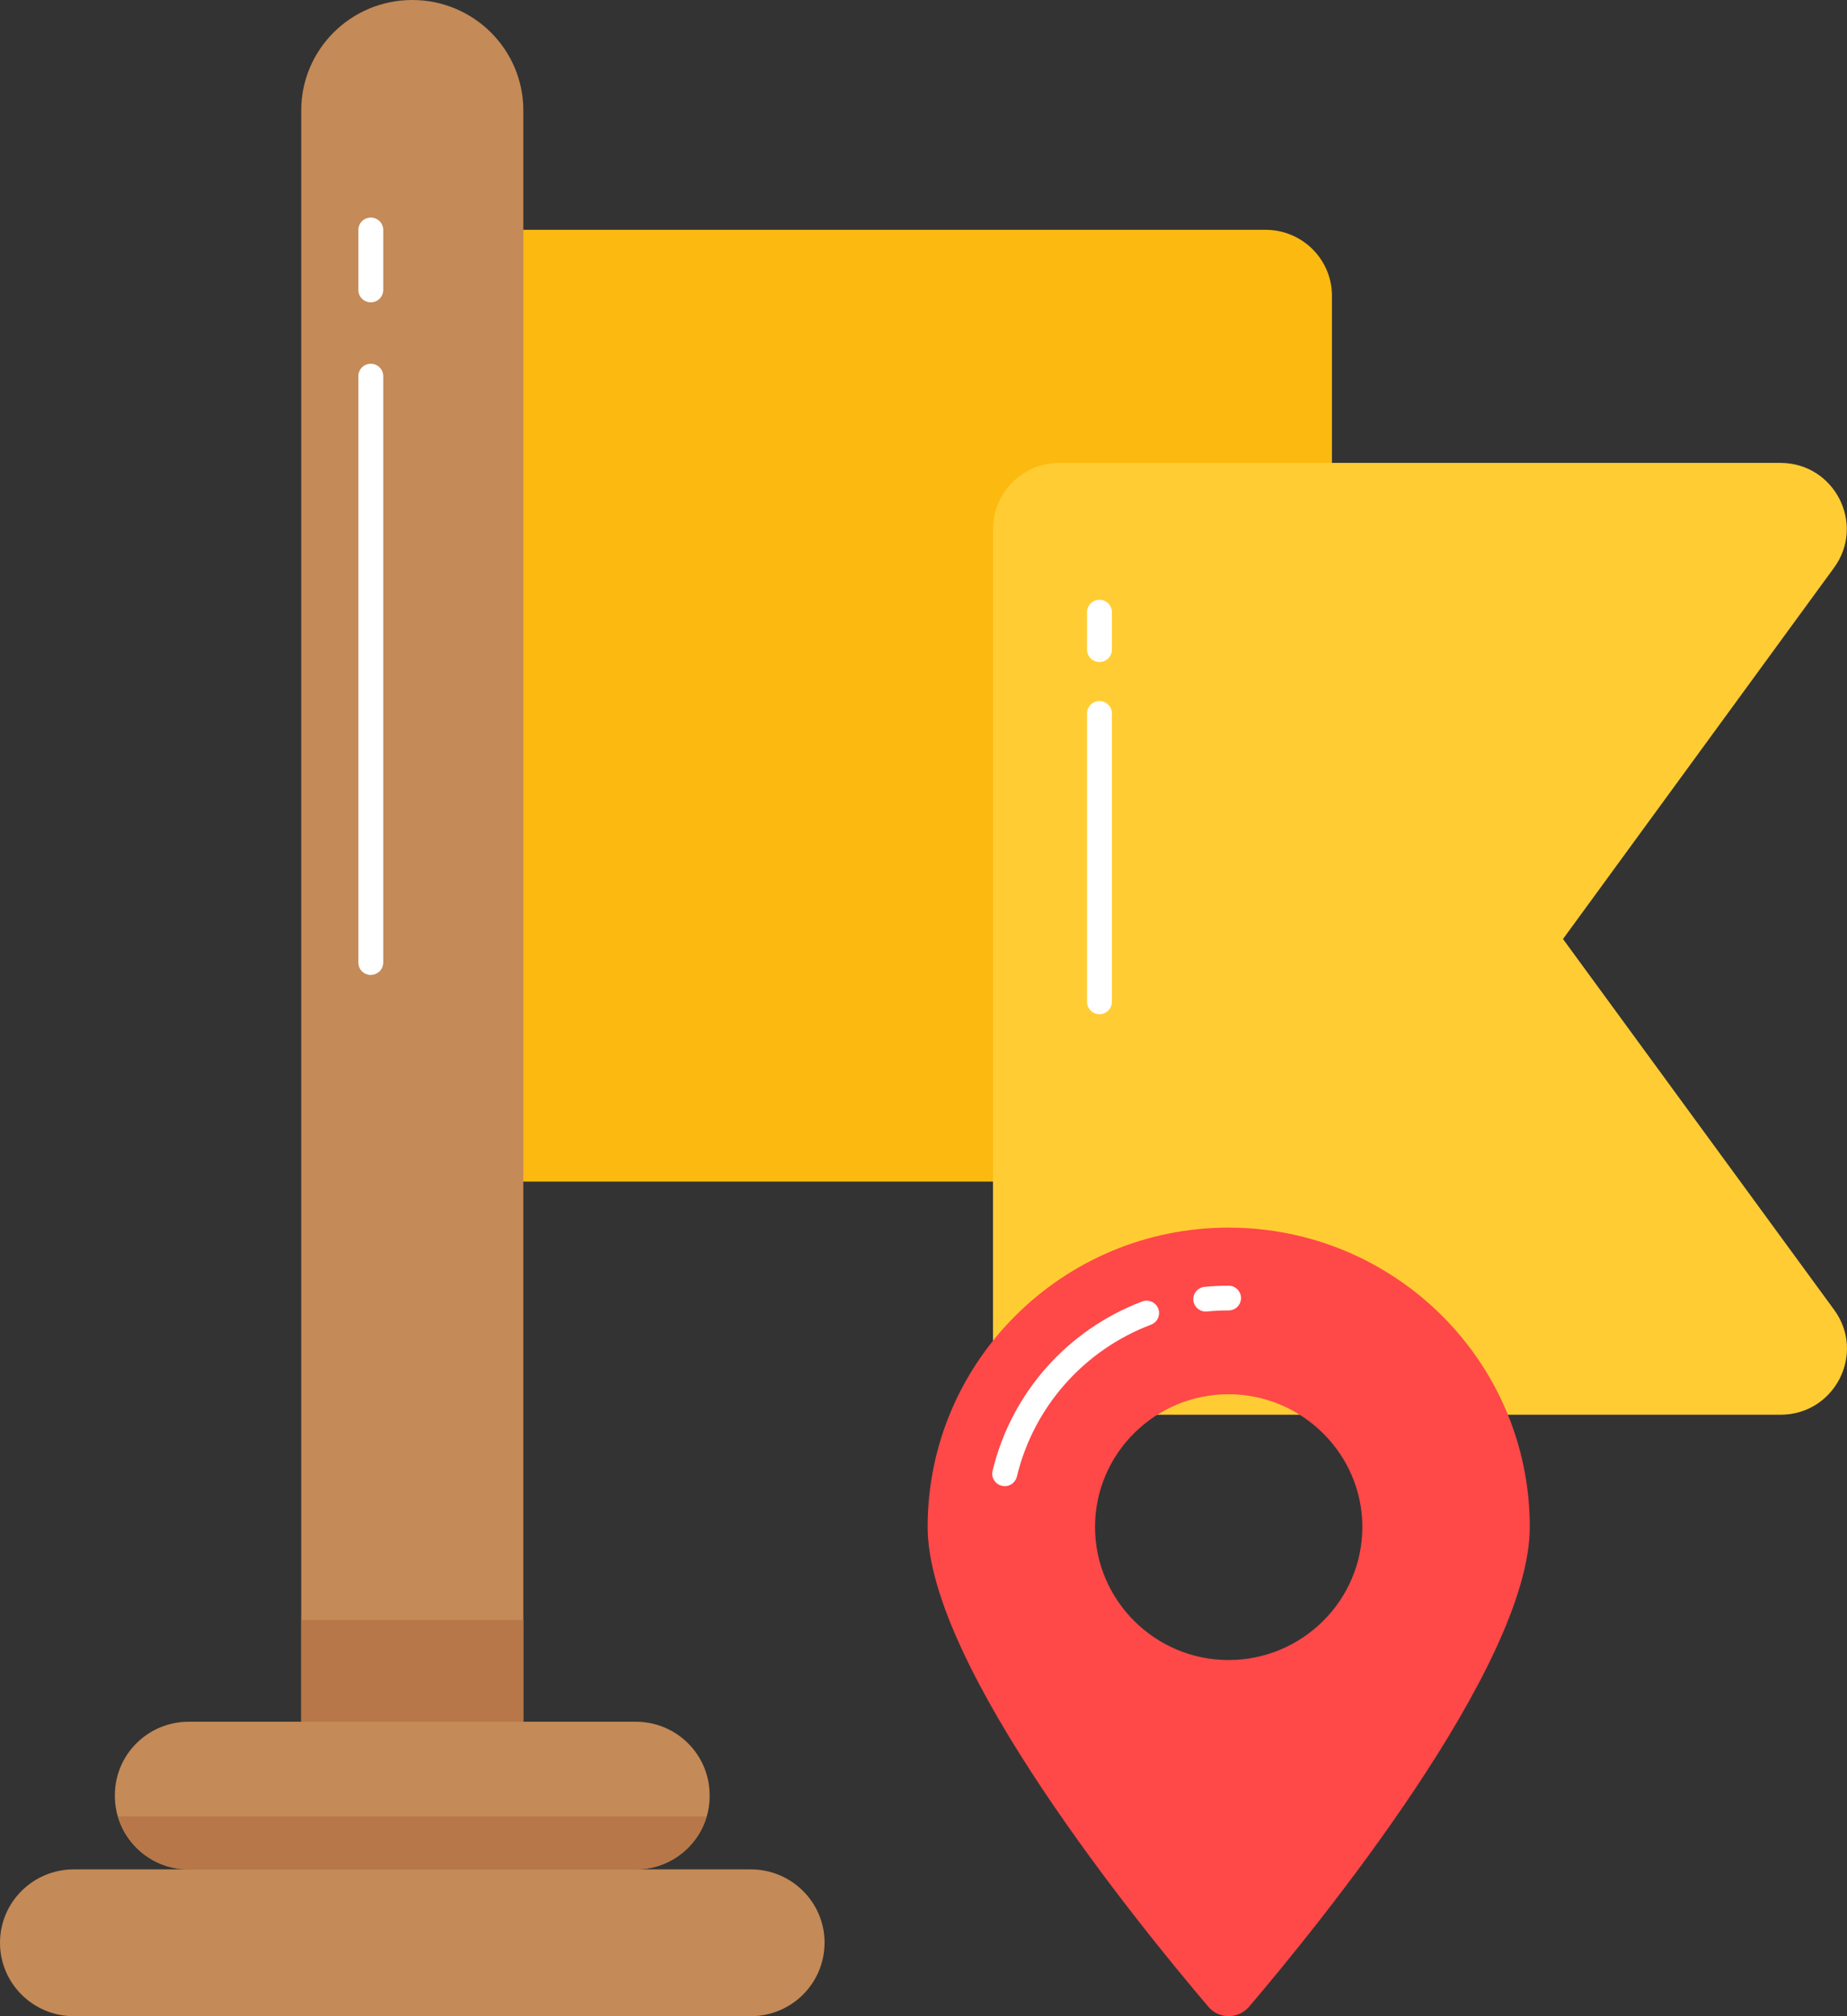
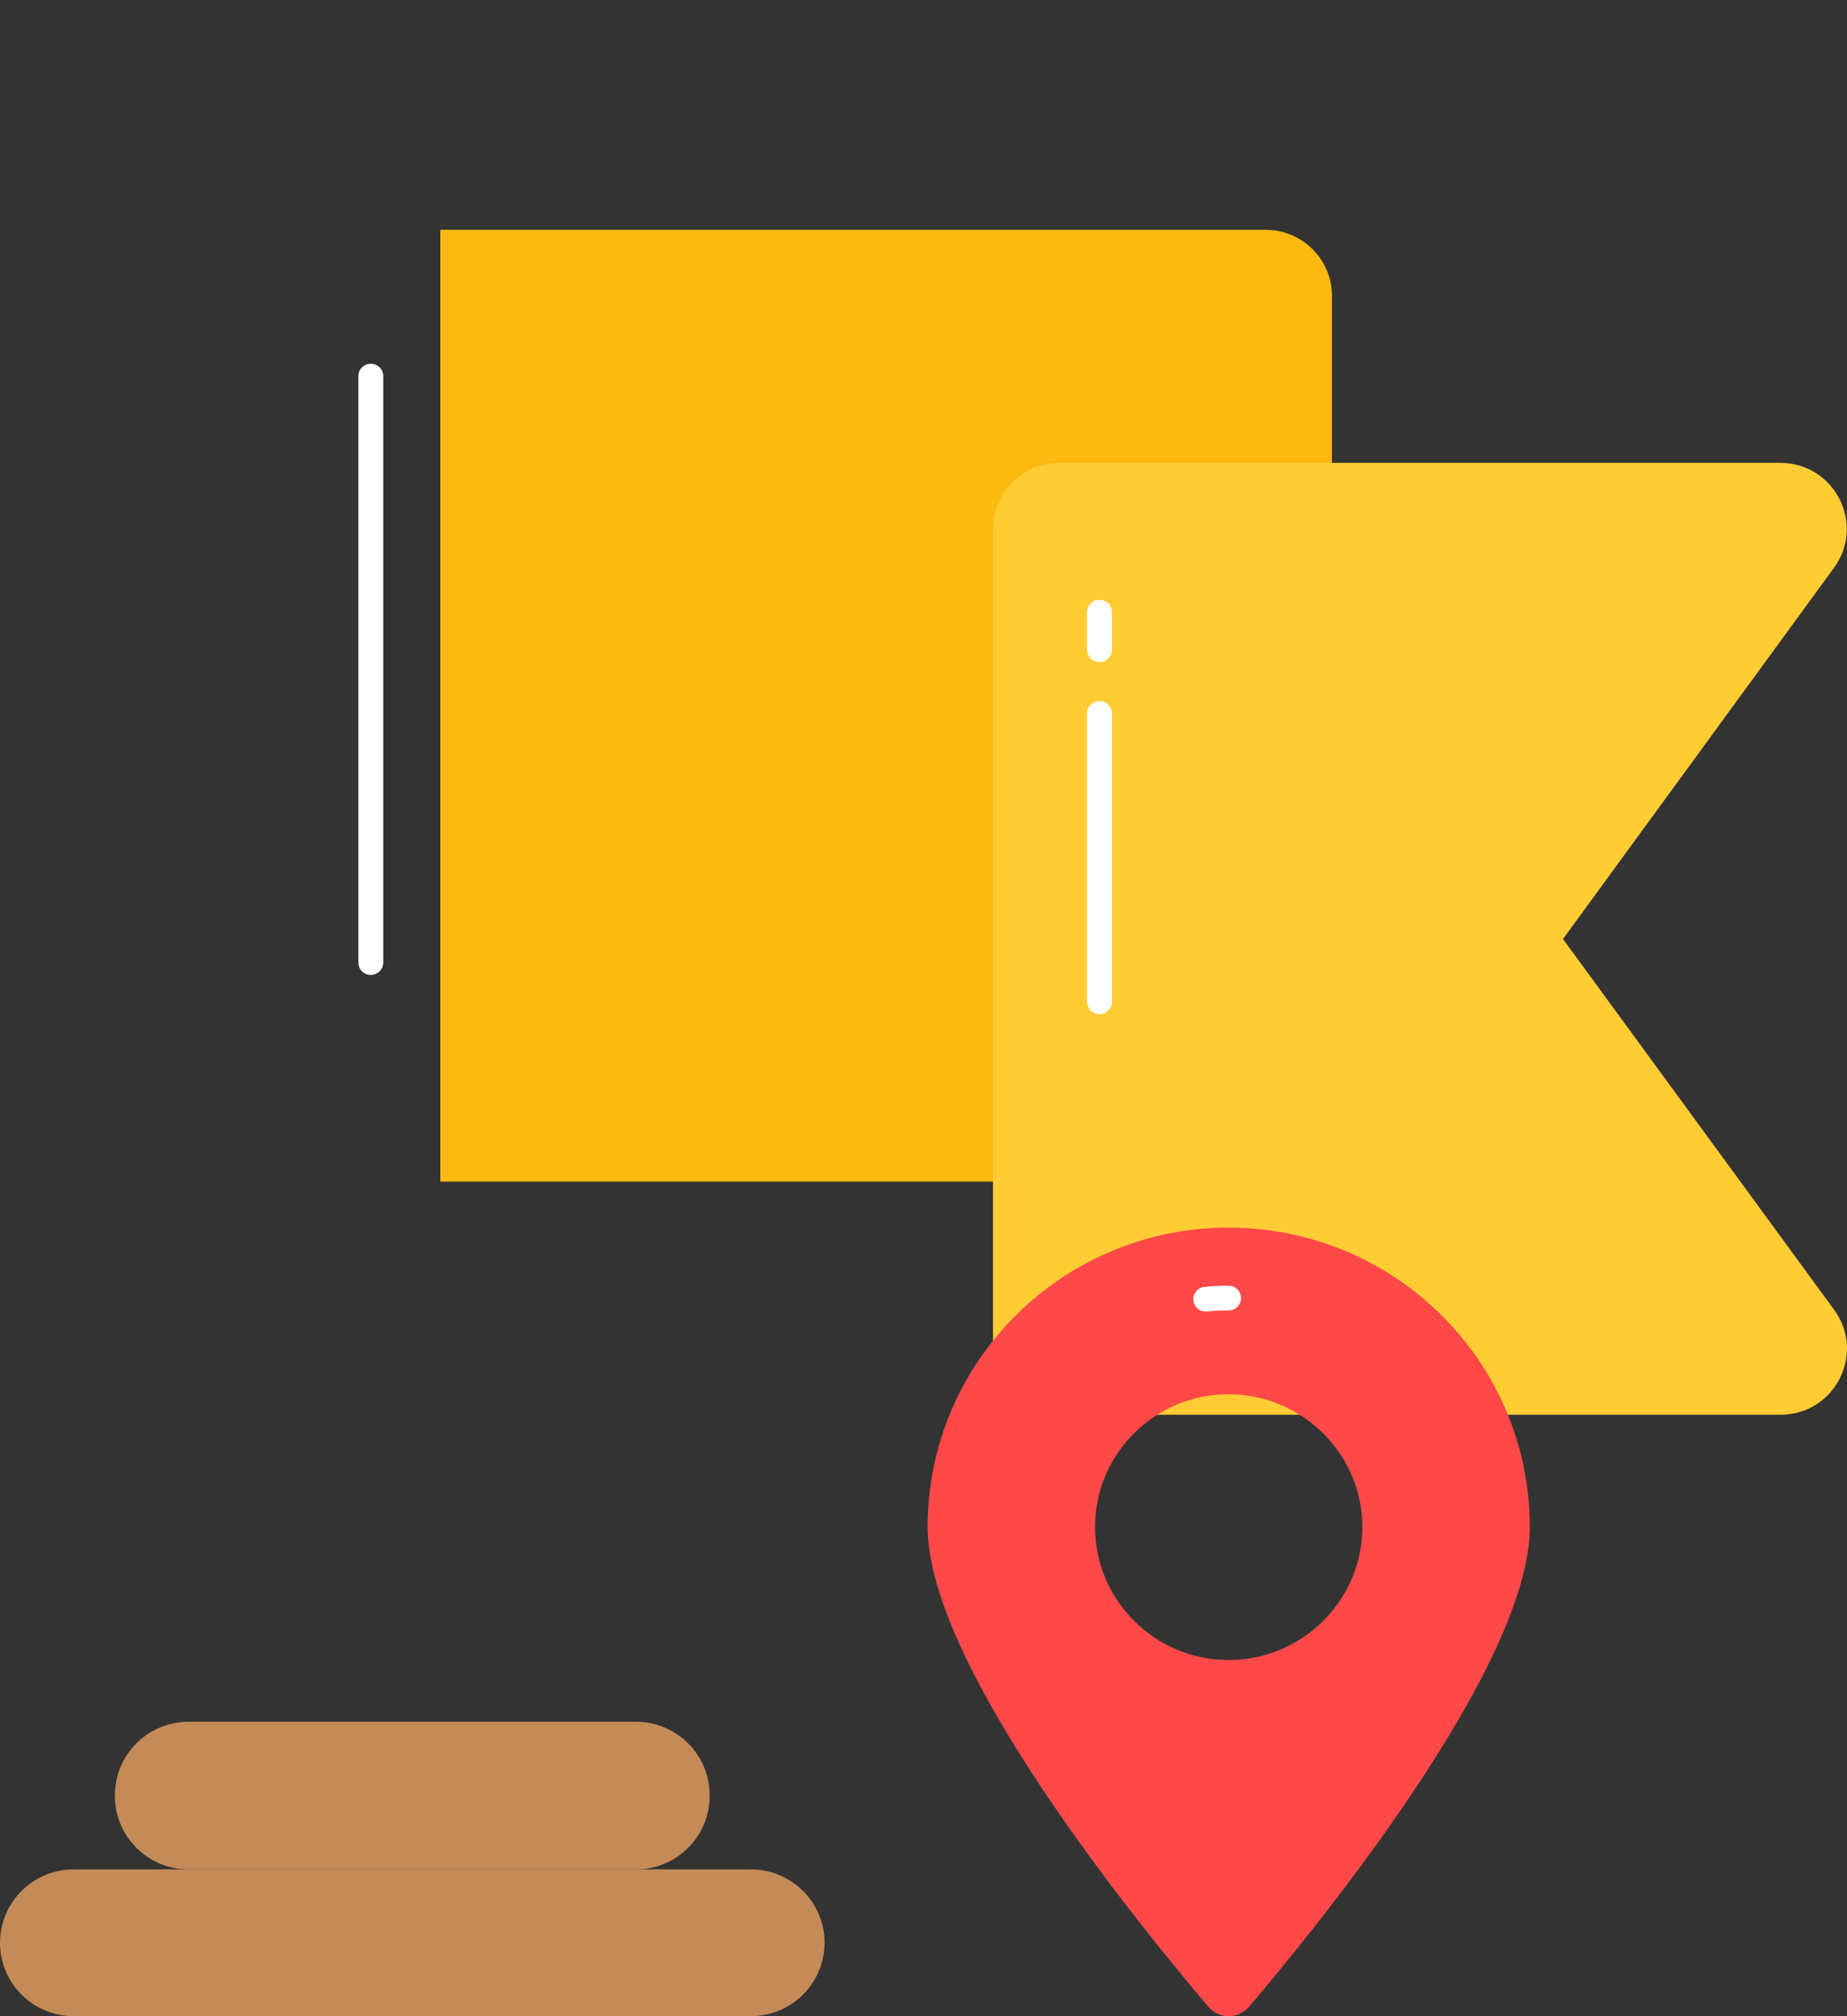
<svg xmlns="http://www.w3.org/2000/svg" width="55" height="60" viewBox="0 0 55 60" fill="none">
  <rect x="0" y="0" width="55" height="60" fill="#333333" stroke="none" />
  <path d="M39.663 8.804V35.163H13.112V6.839H37.686C38.778 6.839 39.663 7.718 39.663 8.804Z" fill="#FCB910" />
  <path d="M24.553 57.816C24.553 59.021 23.57 60 22.356 60H2.198C0.985 60 0 59.023 0 57.816C0 56.609 0.983 55.631 2.198 55.631H22.357C23.57 55.631 24.555 56.609 24.555 57.816H24.553Z" fill="#C48A57" />
  <path d="M21.131 53.448V53.421C21.131 52.215 20.147 51.237 18.933 51.237H5.619C4.406 51.237 3.421 52.214 3.421 53.421V53.448C3.421 54.654 4.405 55.633 5.619 55.633H18.934C20.147 55.633 21.132 54.655 21.132 53.448H21.131Z" fill="#C48A57" />
-   <path d="M3.519 54.054C3.784 54.963 4.619 55.631 5.619 55.631H18.934C19.935 55.631 20.77 54.962 21.035 54.054H3.519Z" fill="#B77748" />
-   <path d="M15.584 3.287V51.237H8.97V3.287C8.97 1.472 10.45 0 12.277 0C14.103 0 15.584 1.472 15.584 3.287Z" fill="#C48A57" />
-   <path d="M8.97 48.212H15.585V51.237H8.97V48.212Z" fill="#B77748" />
  <path d="M53.02 42.1H29.57V15.741C29.57 14.655 30.455 13.775 31.547 13.775H53.014C54.629 13.775 55.562 15.596 54.614 16.895L46.543 27.944L54.618 38.98C55.569 40.278 54.635 42.101 53.019 42.101L53.02 42.1Z" fill="#FFCC33" />
  <path d="M11.041 29.014C10.836 29.014 10.671 28.849 10.671 28.646V11.193C10.671 10.989 10.836 10.825 11.041 10.825C11.246 10.825 11.412 10.989 11.412 11.193V28.644C11.412 28.848 11.246 29.012 11.041 29.012V29.014Z" fill="white" />
-   <path d="M11.041 8.997C10.836 8.997 10.671 8.833 10.671 8.629V6.843C10.671 6.639 10.836 6.475 11.041 6.475C11.246 6.475 11.412 6.639 11.412 6.843V8.629C11.412 8.833 11.246 8.997 11.041 8.997Z" fill="white" />
  <path d="M32.74 19.701C32.536 19.701 32.37 19.536 32.37 19.333V18.217C32.37 18.014 32.536 17.849 32.74 17.849C32.945 17.849 33.111 18.014 33.111 18.217V19.333C33.111 19.536 32.945 19.701 32.74 19.701Z" fill="white" />
  <path d="M32.74 30.181C32.536 30.181 32.37 30.017 32.37 29.813V21.231C32.37 21.028 32.536 20.863 32.74 20.863C32.945 20.863 33.111 21.028 33.111 21.231V29.813C33.111 30.017 32.945 30.181 32.74 30.181Z" fill="white" />
  <path d="M36.583 36.533C31.638 36.533 27.623 40.525 27.623 45.439C27.623 49.593 33.968 57.351 35.981 59.717C36.297 60.093 36.87 60.093 37.196 59.717C39.209 57.351 45.554 49.593 45.554 45.439C45.554 40.524 41.539 36.533 36.583 36.533ZM36.583 49.401C34.396 49.401 32.608 47.623 32.608 45.44C32.608 43.257 34.396 41.491 36.583 41.491C38.77 41.491 40.568 43.268 40.568 45.44C40.568 47.623 38.78 49.401 36.583 49.401Z" fill="#FF4848" />
-   <path d="M29.918 44.226C29.89 44.226 29.861 44.222 29.832 44.215C29.634 44.168 29.509 43.968 29.557 43.772C30.112 41.463 31.776 39.578 34.011 38.731C34.202 38.658 34.417 38.753 34.491 38.944C34.563 39.134 34.467 39.347 34.277 39.42C32.27 40.181 30.778 41.872 30.28 43.944C30.238 44.113 30.087 44.227 29.919 44.227L29.918 44.226Z" fill="white" />
  <path d="M35.904 39.031C35.717 39.031 35.555 38.889 35.536 38.7C35.516 38.497 35.664 38.317 35.868 38.296C36.103 38.273 36.342 38.261 36.585 38.261C36.789 38.261 36.955 38.425 36.955 38.629C36.955 38.833 36.789 38.997 36.585 38.997C36.368 38.997 36.153 39.007 35.941 39.028C35.928 39.03 35.916 39.03 35.904 39.03V39.031Z" fill="white" />
</svg>